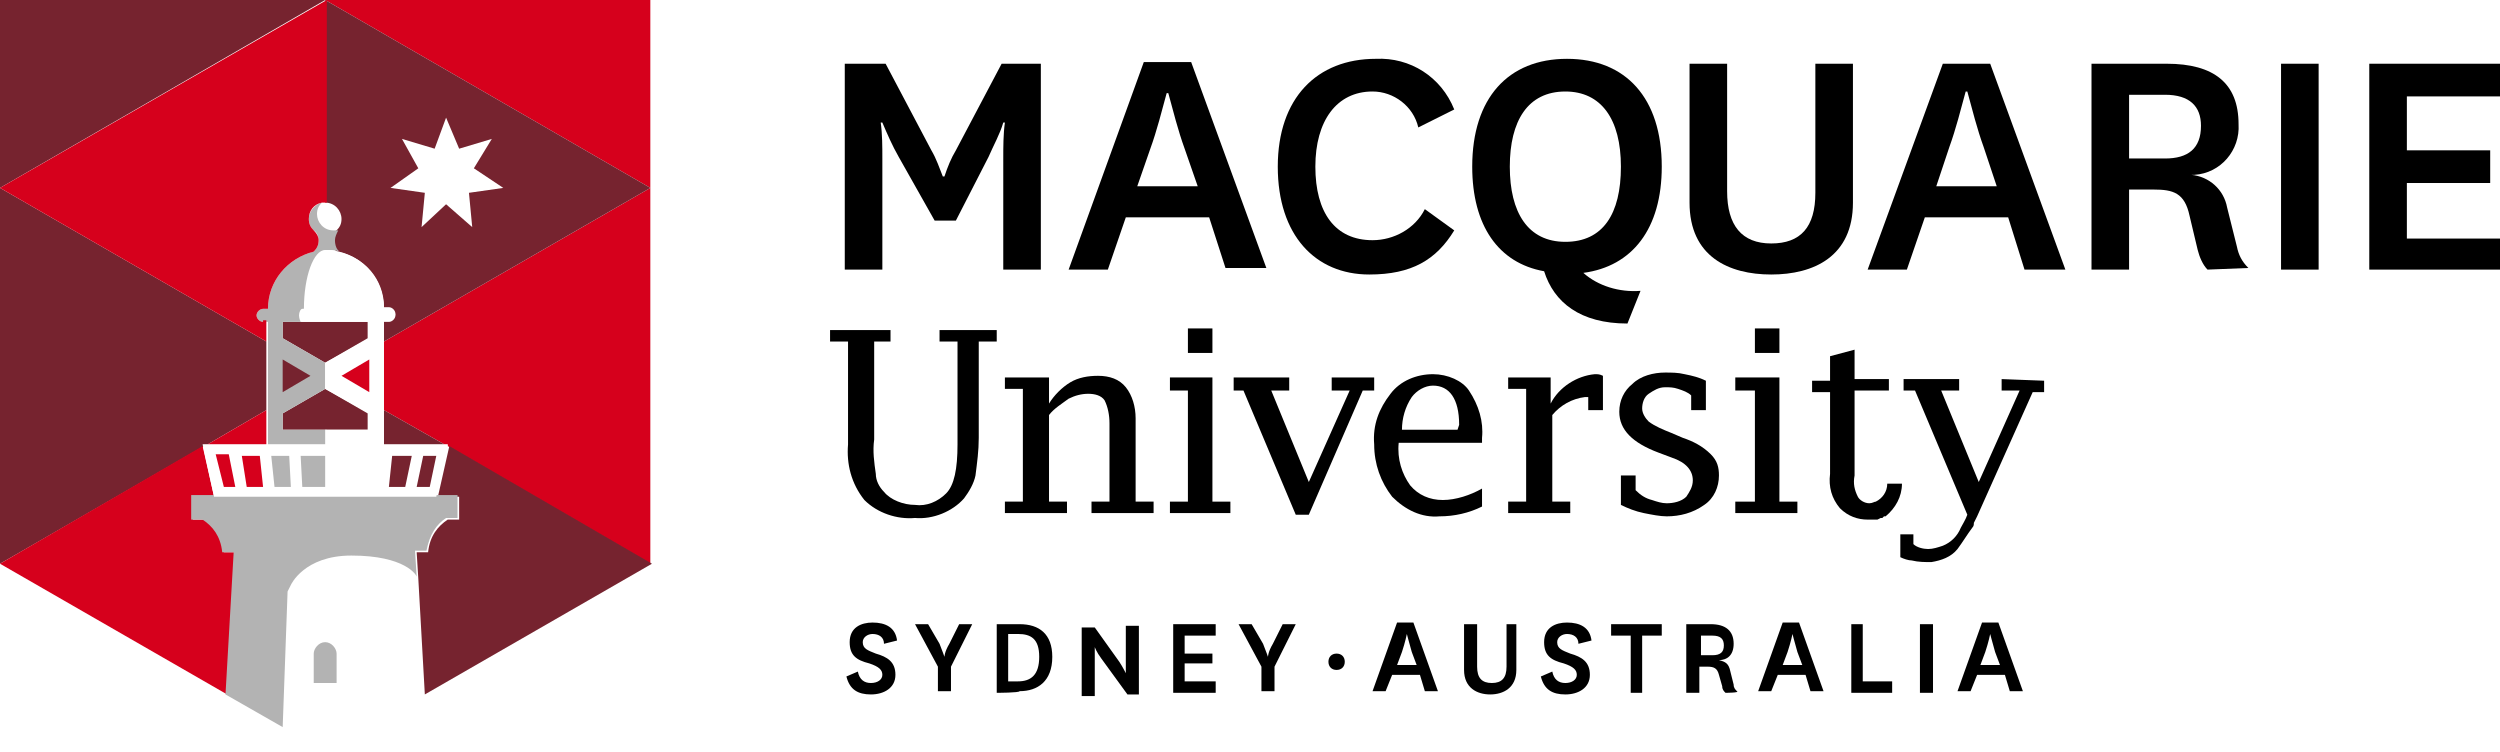
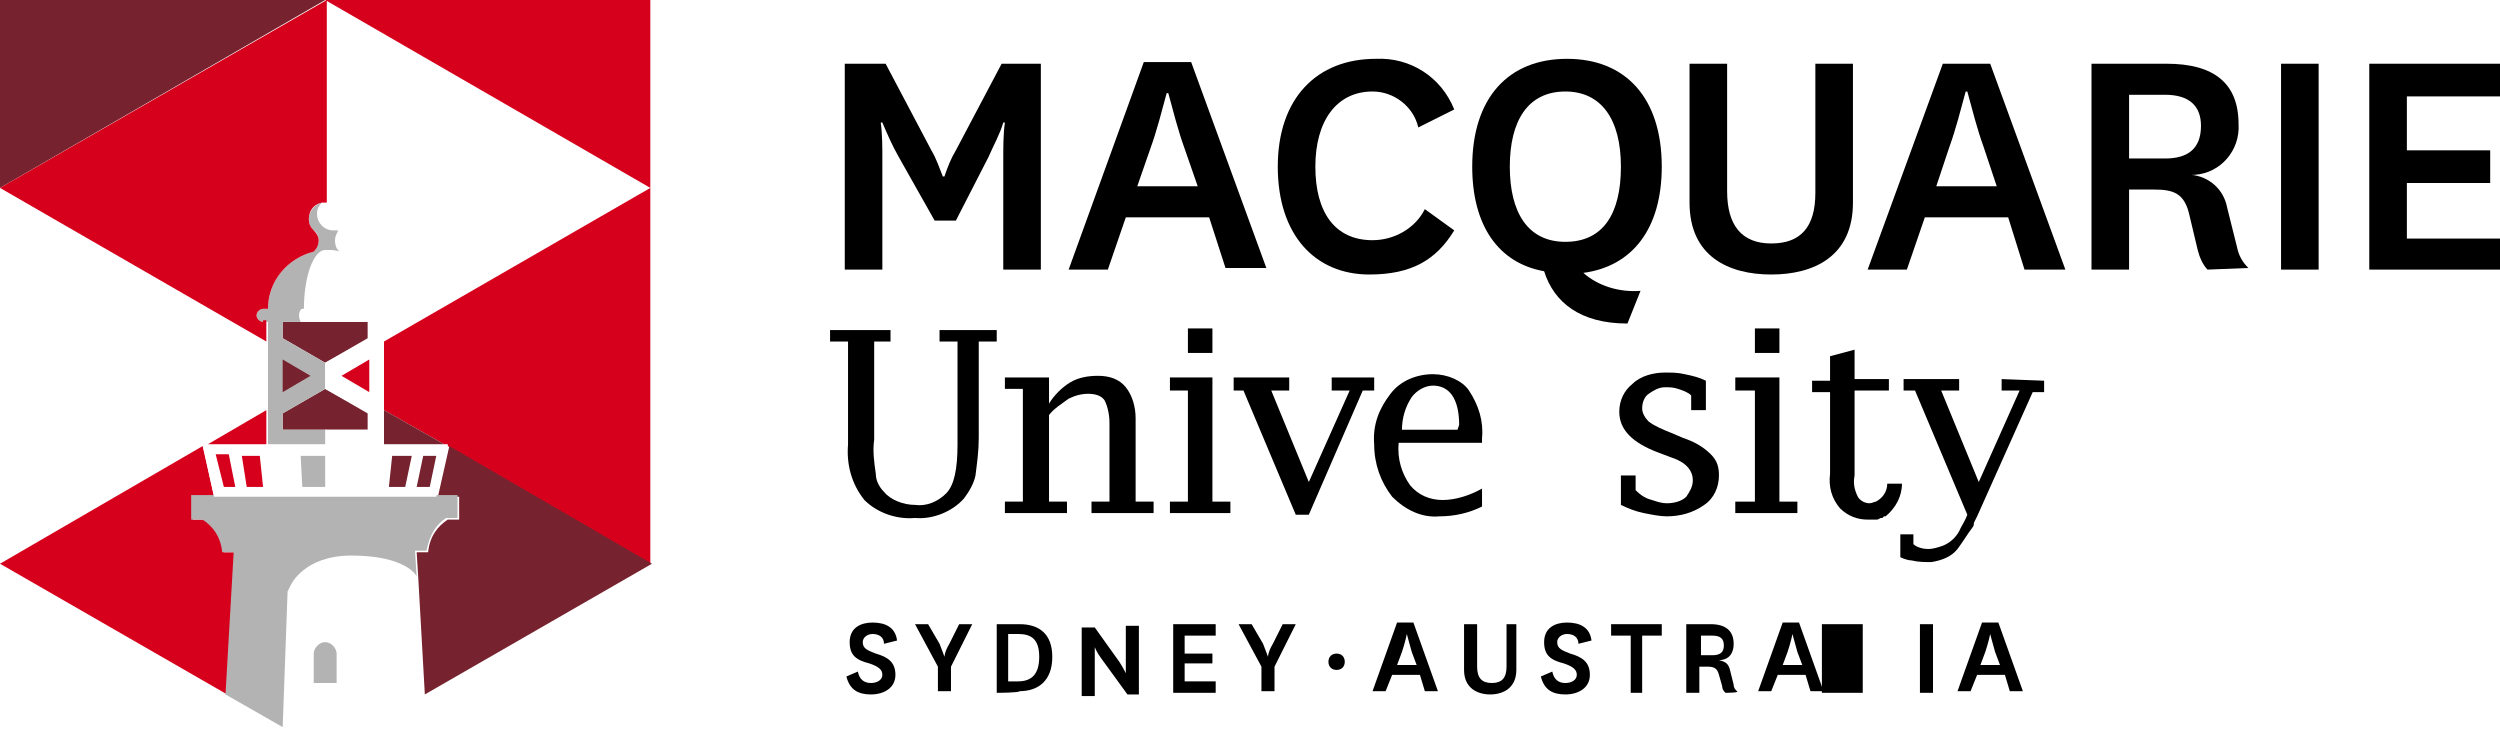
<svg xmlns="http://www.w3.org/2000/svg" version="1.1" id="Layer_1" x="0px" y="0px" viewBox="0 0 153 46" style="enable-background:new 0 0 153 46;" xml:space="preserve">
  <style type="text/css">
	.logo-mq .bright-red {fill:#D6001C;}
	.logo-mq .deep-red {fill:#76232F;}
	.logo-mq .white {fill:#FFFFFF;}
	.logo-mq .grey {fill:#B3B3B3;}
</style>
  <g class="logo-mq">
    <g>
      <path d="M57.2,13.5L55,9.6c-0.4-0.7-0.7-1.4-1-2.1h-0.1C54,8.2,54,9,54,9.7v6.8h-2.3V3.9h2.5L57,9.2c0.3,0.5,0.5,1.1,0.7,1.6h0.1   c0.2-0.6,0.4-1.1,0.7-1.6l2.8-5.3h2.4v12.6h-2.3V9.7c0-0.7,0-1.5,0.1-2.2h-0.1c-0.2,0.7-0.6,1.4-0.9,2.1l-2,3.9   C58.5,13.5,57.2,13.5,57.2,13.5z" />
      <path d="M74,13.3h-5.1l-1.1,3.2h-2.4L70,3.8h2.9l4.6,12.6H75L74,13.3z M69.6,11.4h3.7l-0.8-2.3c-0.4-1.1-0.7-2.3-1-3.4h-0.1   c-0.3,1.1-0.6,2.3-1,3.4L69.6,11.4z" />
      <path d="M89,14.1c-1.1,1.8-2.6,2.7-5.2,2.7c-3.3,0-5.6-2.4-5.6-6.6s2.4-6.6,6-6.6c2.1-0.1,4,1.1,4.8,3.1l-2.2,1.1   c-0.3-1.3-1.5-2.2-2.8-2.2c-2.2,0-3.5,1.8-3.5,4.6s1.2,4.5,3.5,4.5c1.3,0,2.6-0.7,3.2-1.9L89,14.1z" />
      <path d="M99.6,19.8c-2.9,0-4.5-1.3-5.1-3.2c-2.8-0.5-4.4-2.8-4.4-6.4c0-4.2,2.2-6.6,5.8-6.6s5.8,2.4,5.8,6.6c0,3.8-1.8,6.1-4.8,6.5   c0.9,0.8,2.2,1.2,3.5,1.1L99.6,19.8z M92.4,10.2c0,2.8,1.1,4.6,3.4,4.6s3.4-1.7,3.4-4.6S98,5.6,95.8,5.6   C93.5,5.6,92.4,7.4,92.4,10.2z" />
      <path d="M113.4,3.9v8.5c0,3.3-2.4,4.4-5,4.4s-5-1.1-5-4.4V3.9h2.3v7.8c0,2.1,0.9,3.2,2.7,3.2s2.7-1,2.7-3.1V3.9H113.4z" />
      <path d="M122.9,13.3h-5.1l-1.1,3.2h-2.4l4.6-12.6h2.9l4.6,12.6h-2.5L122.9,13.3z M118.5,11.4h3.7L121.4,9c-0.4-1.1-0.7-2.3-1-3.4   h-0.1c-0.3,1.1-0.6,2.3-1,3.4L118.5,11.4z" />
      <path d="M135.1,16.5c-0.3-0.3-0.5-0.8-0.6-1.2l-0.5-2.1c-0.3-1.4-1-1.6-2.2-1.6h-1.5v4.9H128V3.9h4.6c2.9,0,4.4,1.2,4.4,3.7   c0.1,1.6-1.1,3-2.7,3.1c-0.1,0-0.1,0-0.2,0l0,0c1.1,0.1,2,0.9,2.2,2l0.6,2.4c0.1,0.5,0.3,0.9,0.7,1.3L135.1,16.5z M130.3,9.7h2.2   c1.4,0,2.2-0.6,2.2-2c0-1.2-0.7-1.9-2.2-1.9h-2.2V9.7z" />
      <path d="M141.9,3.9v12.6h-2.3V3.9H141.9z" />
      <path d="M153,16.5h-8V3.9h8v2h-5.7v3.3h5.1v2h-5.1v3.4h5.7V16.5z" />
      <path d="M57.5,20.9h1.1v6.3c0,1.5-0.2,2.5-0.7,3S56.7,31,56,30.9c-0.7,0-1.5-0.3-1.9-0.8c-0.3-0.3-0.5-0.7-0.5-1.1   c-0.1-0.7-0.2-1.4-0.1-2.1v-6h1v-0.7h-3.7v0.7h1.1v6.3c-0.1,1.2,0.2,2.4,1,3.4c0.8,0.8,2,1.2,3.1,1.1c1.1,0.1,2.3-0.4,3-1.2   c0.3-0.4,0.6-0.9,0.7-1.4c0.1-0.8,0.2-1.5,0.2-2.3v-5.9H61v-0.7h-3.5V20.9z" />
      <path d="M69.5,25.6c0-0.7-0.2-1.4-0.6-1.9s-1-0.7-1.7-0.7c-0.6,0-1.2,0.1-1.7,0.4s-1,0.8-1.3,1.3v-1.6h-2.7v0.7h1.1v6.9h-1.1v0.7   h3.8v-0.7h-1.1v-5.3c0.3-0.4,0.8-0.7,1.2-1c0.4-0.2,0.8-0.3,1.2-0.3c0.4,0,0.8,0.1,1,0.4c0.2,0.4,0.3,0.9,0.3,1.4v4.8h-1.1v0.7h3.8   v-0.7h-1.1C69.5,30.7,69.5,25.6,69.5,25.6z" />
      <polygon points="74.2,23.1 71.6,23.1 71.6,23.9 72.7,23.9 72.7,30.7 71.6,30.7 71.6,31.4 75.3,31.4 75.3,30.7 74.2,30.7  " />
      <rect x="72.7" y="20.1" width="1.5" height="1.5" />
      <polygon points="81.5,23.9 82.6,23.9 80.1,29.5 77.8,23.9 78.9,23.9 78.9,23.1 75.5,23.1 75.5,23.9 76.1,23.9 79.3,31.5 80.1,31.5    83.4,23.9 84.1,23.9 84.1,23.1 81.5,23.1  " />
      <path d="M87.7,22.9c-1,0-2,0.4-2.6,1.2c-0.7,0.9-1.1,1.9-1,3.1c0,1.2,0.4,2.3,1.1,3.2c0.8,0.8,1.8,1.3,2.9,1.2   c0.9,0,1.8-0.2,2.6-0.6v-1.1c-0.7,0.4-1.6,0.7-2.4,0.7s-1.5-0.3-2-0.9c-0.5-0.7-0.8-1.6-0.7-2.6h5.1v-0.3c0.1-1-0.2-2-0.8-2.9   C89.5,23.3,88.6,22.9,87.7,22.9z M89.2,26.3h-3.4c0-0.7,0.2-1.4,0.6-2c0.3-0.4,0.8-0.7,1.3-0.7c1,0,1.6,0.8,1.6,2.4L89.2,26.3   C89.3,26.3,89.2,26.3,89.2,26.3z" />
-       <path d="M94.9,24.7v-1.6h-2.6v0.7h1.1v6.9h-1.1v0.7h3.8v-0.7H95v-5.3c0.5-0.6,1.2-1,2-1.1h0.2v0.8h0.9V23c-0.2-0.1-0.3-0.1-0.5-0.1   C96.5,23,95.4,23.7,94.9,24.7z" />
      <path d="M103,26.8l-0.7-0.3c-0.5-0.2-1-0.4-1.4-0.7c-0.2-0.2-0.4-0.5-0.4-0.8s0.1-0.7,0.4-0.9c0.3-0.2,0.6-0.4,1-0.4   c0.3,0,0.5,0,0.8,0.1s0.6,0.2,0.8,0.4v0.9h0.9v-1.8c-0.4-0.2-0.8-0.3-1.3-0.4c-0.4-0.1-0.8-0.1-1.2-0.1c-0.7,0-1.5,0.2-2,0.7   c-0.5,0.4-0.8,1-0.8,1.7c0,1.1,0.8,1.9,2.4,2.5l0.8,0.3c0.9,0.3,1.3,0.8,1.3,1.4c0,0.4-0.2,0.7-0.4,1c-0.3,0.3-0.8,0.4-1.2,0.4   c-0.3,0-0.6-0.1-0.9-0.2c-0.4-0.1-0.7-0.3-1-0.6v-0.9h-0.9v1.8c0.4,0.2,0.9,0.4,1.4,0.5s1,0.2,1.4,0.2c0.8,0,1.6-0.2,2.3-0.7   c0.6-0.4,0.9-1.1,0.9-1.8c0-0.5-0.1-0.9-0.5-1.3C104.2,27.3,103.6,27,103,26.8z" />
      <rect x="107.4" y="20.1" width="1.5" height="1.5" />
      <polygon points="108.9,23.1 106.2,23.1 106.2,23.9 107.4,23.9 107.4,30.7 106.2,30.7 106.2,31.4 110,31.4 110,30.7 108.9,30.7  " />
      <path d="M116.4,29.6h-0.9c0,0.5-0.3,0.9-0.7,1.1c-0.1,0-0.2,0.1-0.4,0.1c-0.3,0-0.6-0.2-0.7-0.4c-0.2-0.4-0.3-0.8-0.2-1.3v-5.2h2.1   v-0.7h-2.1v-1.8l-1.5,0.4v1.5h-1.1V24h1.1v5c-0.1,0.8,0.1,1.5,0.6,2.1c0.5,0.5,1.1,0.7,1.7,0.7c0.1,0,0.2,0,0.4,0l0,0h0.1h0.1   l0.2-0.1h0.1l0.1-0.1h0.1l0,0C116,31.1,116.4,30.4,116.4,29.6z" />
      <path d="M122.5,23.2v0.7h1.1l-2.5,5.6l-2.3-5.6h1.1v-0.7h-3.4v0.7h0.7l3.2,7.6c-0.1,0.3-0.3,0.6-0.4,0.8c-0.2,0.5-0.6,0.9-1.1,1.1   c-0.3,0.1-0.6,0.2-0.9,0.2s-0.7-0.1-0.9-0.3v-0.6h-0.8v1.4c0.2,0.1,0.5,0.2,0.7,0.2c0.4,0.1,0.8,0.1,1.2,0.1   c0.6-0.1,1.2-0.3,1.6-0.8c0.3-0.4,0.6-0.9,0.9-1.3c0.1-0.1,0.1-0.2,0.1-0.3l0.2-0.4l3.4-7.6h0.7v-0.7L122.5,23.2z" />
      <path d="M81.8,40c0.3,0,0.5,0.2,0.5,0.5l0,0c0,0.3-0.2,0.5-0.5,0.5s-0.5-0.2-0.5-0.5l0,0C81.3,40.2,81.5,40,81.8,40L81.8,40z" />
      <g>
        <path d="M52.5,41.1c0.1,0.5,0.4,0.7,0.8,0.7c0.4,0,0.7-0.2,0.7-0.5c0-0.3-0.2-0.5-0.8-0.7c-0.8-0.2-1.2-0.5-1.2-1.3    c0-0.9,0.7-1.2,1.4-1.2c0.8,0,1.4,0.3,1.5,1.1l-0.8,0.2c0-0.4-0.3-0.6-0.7-0.6c-0.3,0-0.6,0.2-0.6,0.5c0,0.4,0.3,0.5,0.8,0.7    c0.7,0.2,1.2,0.5,1.2,1.3c0,0.8-0.7,1.2-1.5,1.2s-1.3-0.3-1.5-1.1L52.5,41.1z" />
        <path d="M57.5,39.4c0.2,0.5,0.3,0.8,0.3,0.8h0c0,0,0-0.3,0.3-0.8l0.6-1.2h0.8l-1.3,2.6v1.5h-0.8v-1.5L56,38.2h0.8L57.5,39.4z" />
        <path d="M61,42.4v-4.2h1.4c1.2,0,2,0.6,2,2c0,1.5-0.9,2.1-2,2.1C62.4,42.4,61,42.4,61,42.4z M62.3,41.7c0.8,0,1.3-0.4,1.3-1.5    c0-1.1-0.5-1.4-1.3-1.4h-0.6v2.9H62.3z" />
        <path d="M68.5,40.5c0.2,0.3,0.4,0.7,0.4,0.7h0c0,0,0-0.4,0-0.9v-2h0.8v4.2H69l-1.6-2.2c-0.3-0.4-0.4-0.7-0.4-0.7h0c0,0,0,0.4,0,1    v2h-0.8v-4.2H67L68.5,40.5z" />
        <path d="M74.4,42.4h-2.6v-4.2h2.6v0.7h-1.9V40h1.7v0.6h-1.7v1.1h1.9V42.4z" />
        <path d="M77.3,39.4c0.2,0.5,0.3,0.8,0.3,0.8h0c0,0,0-0.3,0.3-0.8l0.6-1.2h0.8L78,40.8v1.5h-0.8v-1.5l-1.4-2.6h0.8L77.3,39.4z" />
      </g>
      <g>
        <g>
          <path d="M86.9,41.3h-1.7l-0.4,1h-0.8l1.5-4.2h1l1.5,4.2h-0.8L86.9,41.3z M85.5,40.7h1.2l-0.3-0.8c-0.2-0.7-0.3-1.1-0.3-1.1h0     c0,0-0.1,0.5-0.3,1.1L85.5,40.7z" />
          <path d="M92.8,38.2V41c0,1.1-0.8,1.5-1.6,1.5s-1.6-0.4-1.6-1.5v-2.8h0.8v2.6c0,0.7,0.3,1,0.9,1c0.6,0,0.9-0.3,0.9-1v-2.6     C92,38.2,92.8,38.2,92.8,38.2z" />
          <path d="M95,41.1c0.1,0.5,0.4,0.7,0.8,0.7c0.4,0,0.7-0.2,0.7-0.5c0-0.3-0.2-0.5-0.8-0.7c-0.8-0.2-1.2-0.5-1.2-1.3     c0-0.9,0.7-1.2,1.4-1.2c0.8,0,1.4,0.3,1.5,1.1l-0.8,0.2c0-0.4-0.3-0.6-0.7-0.6c-0.3,0-0.6,0.2-0.6,0.5c0,0.4,0.3,0.5,0.8,0.7     c0.7,0.2,1.2,0.5,1.2,1.3c0,0.8-0.7,1.2-1.5,1.2s-1.3-0.3-1.5-1.1L95,41.1z" />
          <path d="M99.8,42.4v-3.5h-1.2v-0.7h3.1v0.7h-1.2v3.5L99.8,42.4L99.8,42.4z" />
          <path d="M105.6,42.4c-0.1-0.1-0.2-0.2-0.2-0.4l-0.2-0.7c-0.1-0.4-0.3-0.5-0.7-0.5h-0.5v1.6h-0.8v-4.2h1.5c0.9,0,1.4,0.4,1.4,1.2     c0,0.7-0.4,1-0.9,1v0c0.4,0.1,0.6,0.2,0.7,0.7l0.2,0.8c0,0.2,0.1,0.3,0.2,0.4C106.5,42.4,105.6,42.4,105.6,42.4z M104.1,40.1h0.7     c0.5,0,0.7-0.2,0.7-0.6c0-0.4-0.2-0.6-0.7-0.6h-0.7V40.1z" />
          <path d="M110.5,41.3h-1.7l-0.4,1h-0.8l1.5-4.2h1l1.5,4.2h-0.8L110.5,41.3z M109.1,40.7h1.2l-0.3-0.8c-0.2-0.7-0.3-1.1-0.3-1.1h0     c0,0-0.1,0.5-0.3,1.1L109.1,40.7z" />
-           <path d="M114,38.2v3.5h1.8v0.7h-2.5v-4.2H114z" />
+           <path d="M114,38.2v3.5v0.7h-2.5v-4.2H114z" />
          <path d="M118.3,38.2v4.2h-0.8v-4.2H118.3z" />
          <path d="M122.7,41.3H121l-0.4,1h-0.8l1.5-4.2h1l1.5,4.2H123L122.7,41.3z M121.2,40.7h1.2l-0.3-0.8c-0.2-0.7-0.3-1.1-0.3-1.1h0     c0,0-0.1,0.5-0.3,1.1L121.2,40.7z" />
        </g>
      </g>
    </g>
    <g>
      <g>
        <g>
          <g>
            <g>
              <polygon class="bright-red" points="23.5,25.1 27.2,27.2 27.4,27.2 27.4,27.3 39.8,34.5 39.8,11.5 23.5,20.9      " />
-               <polygon class="deep-red" points="12.7,27.2 16.3,25.1 16.3,20.9 0,11.5 0,34.5 12.5,27.3 12.4,27.2      " />
              <g>
                <polygon class="bright-red" points="19.9,0 39.8,11.5 39.8,0       " />
              </g>
              <g>
                <polygon class="deep-red" points="0,0 0,11.5 19.9,0       " />
              </g>
              <g>
                <path class="deep-red" d="M28.1,30.4v1.4h-0.7c-0.6,0.4-1.1,1-1.2,2h-0.7l0.1,1.6l0.4,7.1l13.9-8l-12.4-7.2l-0.7,3.1H28.1z" />
                <polygon class="deep-red" points="27.2,27.2 23.5,25.1 23.5,27.2       " />
              </g>
              <g>
                <path class="bright-red" d="M13.1,30.4l-0.7-3.1L0,34.5l13.9,8l0.5-8.7h-0.7c-0.2-1-0.6-1.6-1.2-2h-0.7v-1.4H13.1z" />
                <polygon class="bright-red" points="16.3,25.1 12.7,27.2 16.3,27.2       " />
              </g>
              <g>
                <g>
                  <g>
                    <path class="white" d="M20.4,14.2c0.1,0,0.2,0,0.3,0c0.2-0.2,0.3-0.4,0.3-0.7c0-0.6-0.5-1-1-1c-0.1,0-0.2,0-0.3,0          c-0.2,0.2-0.3,0.4-0.3,0.7C19.3,13.7,19.8,14.2,20.4,14.2z" />
                  </g>
                </g>
              </g>
              <g>
                <path class="white" d="M21.5,34.1c-2.9,0-3.7,1.8-3.7,1.8l-0.2,0.4l-0.3,8.3l2.5,1.5l6-3.5l-0.4-7.1        C25.5,35.3,24.8,34.1,21.5,34.1z" />
              </g>
              <g>
                <path class="grey" d="M11.7,30.4v1.4h0.7c0.6,0.4,1.1,1,1.2,2h0.7l-0.5,8.7l3.5,2l0.3-8.3l0.2-0.4c0,0,0.8-1.8,3.7-1.8        c3.3,0,4,1.2,4,1.3l-0.1-1.6h0.7c0.2-1,0.6-1.6,1.2-2h0.7v-1.4H11.7z" />
              </g>
              <path class="grey" d="M20.6,40c0-0.3-0.3-0.7-0.7-0.7c-0.4,0-0.7,0.4-0.7,0.7v1.8h1.4V40z" />
            </g>
          </g>
          <g>
            <polygon class="deep-red" points="17.3,19.7 17.3,20.7 19.9,22.2 22.6,20.7 22.6,19.7     " />
            <polygon class="deep-red" points="19.9,23.8 17.3,25.3 17.3,26.3 22.6,26.3 22.6,25.3     " />
          </g>
        </g>
      </g>
      <g>
-         <path class="deep-red" d="M23.5,18.8h0.3c0.2,0,0.4,0.2,0.4,0.4c0,0.2-0.2,0.4-0.4,0.4h-0.3v1.3l16.3-9.4L19.9,0v12.4c0.6,0,1,0.5,1,1    c0,0.3-0.1,0.5-0.3,0.7h0c0,0,0,0,0,0c0,0,0,0,0,0c0,0,0,0,0,0c-0.2,0.1-0.3,0.3-0.3,0.6c0,0.3,0.1,0.5,0.3,0.7    C22.3,15.7,23.5,17.1,23.5,18.8z" />
-       </g>
+         </g>
      <g>
        <path class="grey" d="M19.9,26.3h-2.6v-1l2.6-1.5h0l0,0v-1.6l-2.6-1.5v-1h1.2c-0.1,0-0.1-0.2-0.1-0.4c0-0.2,0.1-0.4,0.2-0.4h0.1    c0-2,0.6-3.6,1.3-3.6c0.3,0,0.5,0,0.8,0.1c-0.2-0.1-0.3-0.4-0.3-0.7c0-0.2,0.1-0.4,0.2-0.6c-0.1,0-0.2,0-0.3,0c-0.6,0-1-0.5-1-1    c0-0.3,0.1-0.5,0.3-0.7c-0.4,0.1-0.8,0.5-0.8,1c0,0.3,0.1,0.5,0.3,0.7c0.2,0.1,0.3,0.4,0.3,0.6c0,0.3-0.1,0.5-0.3,0.7    c-1.6,0.4-2.8,1.8-2.8,3.5h-0.3c-0.2,0-0.4,0.2-0.4,0.4c0,0.2,0.2,0.4,0.4,0.4h0.3v7.5h3.6V26.3z" />
      </g>
      <path class="white" d="M19.9,22.2v1.6l2.6,1.5v1h-2.6v0.9h-7.5l0.7,3.2h13.6l0.7-3.2h-3.9v-7.5h0.3c0.2,0,0.4-0.2,0.4-0.4   c0-0.2-0.2-0.4-0.4-0.4h-0.3c0-2-1.6-3.6-3.6-3.6c-0.7,0-1.3,1.6-1.3,3.6l0,0h-0.1c-0.1,0-0.2,0.2-0.2,0.4c0,0.2,0.1,0.4,0.1,0.4   h4.1v1L19.9,22.2z" />
      <polygon class="deep-red" points="17.3,22 19,23 17.3,24  " />
      <polygon class="bright-red" points="22.6,22 20.9,23 22.6,24  " />
      <polygon class="white" points="27.3,12.5 25.8,13.9 26,11.8 23.9,11.5 25.6,10.3 24.6,8.5 26.6,9.1 27.3,7.2 28.1,9.1 30.1,8.5    29,10.3 30.8,11.5 28.7,11.8 28.9,13.9  " />
      <g>
        <path class="bright-red" d="M16.1,19.7c-0.2,0-0.4-0.2-0.4-0.4c0-0.2,0.2-0.4,0.4-0.4h0.3c0-1.7,1.2-3.1,2.8-3.5c0.2-0.2,0.3-0.4,0.3-0.7    c0-0.2-0.1-0.4-0.3-0.6c-0.2-0.2-0.3-0.4-0.3-0.7c0-0.5,0.3-0.9,0.8-1c0.1,0,0.2,0,0.3,0V0L0,11.5l16.3,9.4v-1.3H16.1z" />
      </g>
      <g>
        <g>
-           <path class="grey" d="M16.8,29.8h1l-0.1-1.9h-1.1L16.8,29.8z" />
-         </g>
+           </g>
        <g>
          <path class="grey" d="M18.5,29.8h1.4v-1.9h-1.5L18.5,29.8z" />
        </g>
        <g>
          <path class="bright-red" d="M15.1,29.8h1l-0.2-1.9h-1.1L15.1,29.8z" />
        </g>
        <g>
          <path class="bright-red" d="M13.7,29.8h0.7L14,27.8h-0.8L13.7,29.8z" />
        </g>
        <g>
          <path class="deep-red" d="M23.8,29.8h1l0.4-1.9H24L23.8,29.8z" />
        </g>
        <g>
          <path class="deep-red" d="M25.5,29.8h0.8l0.4-1.9h-0.8L25.5,29.8z" />
        </g>
      </g>
    </g>
  </g>
</svg>